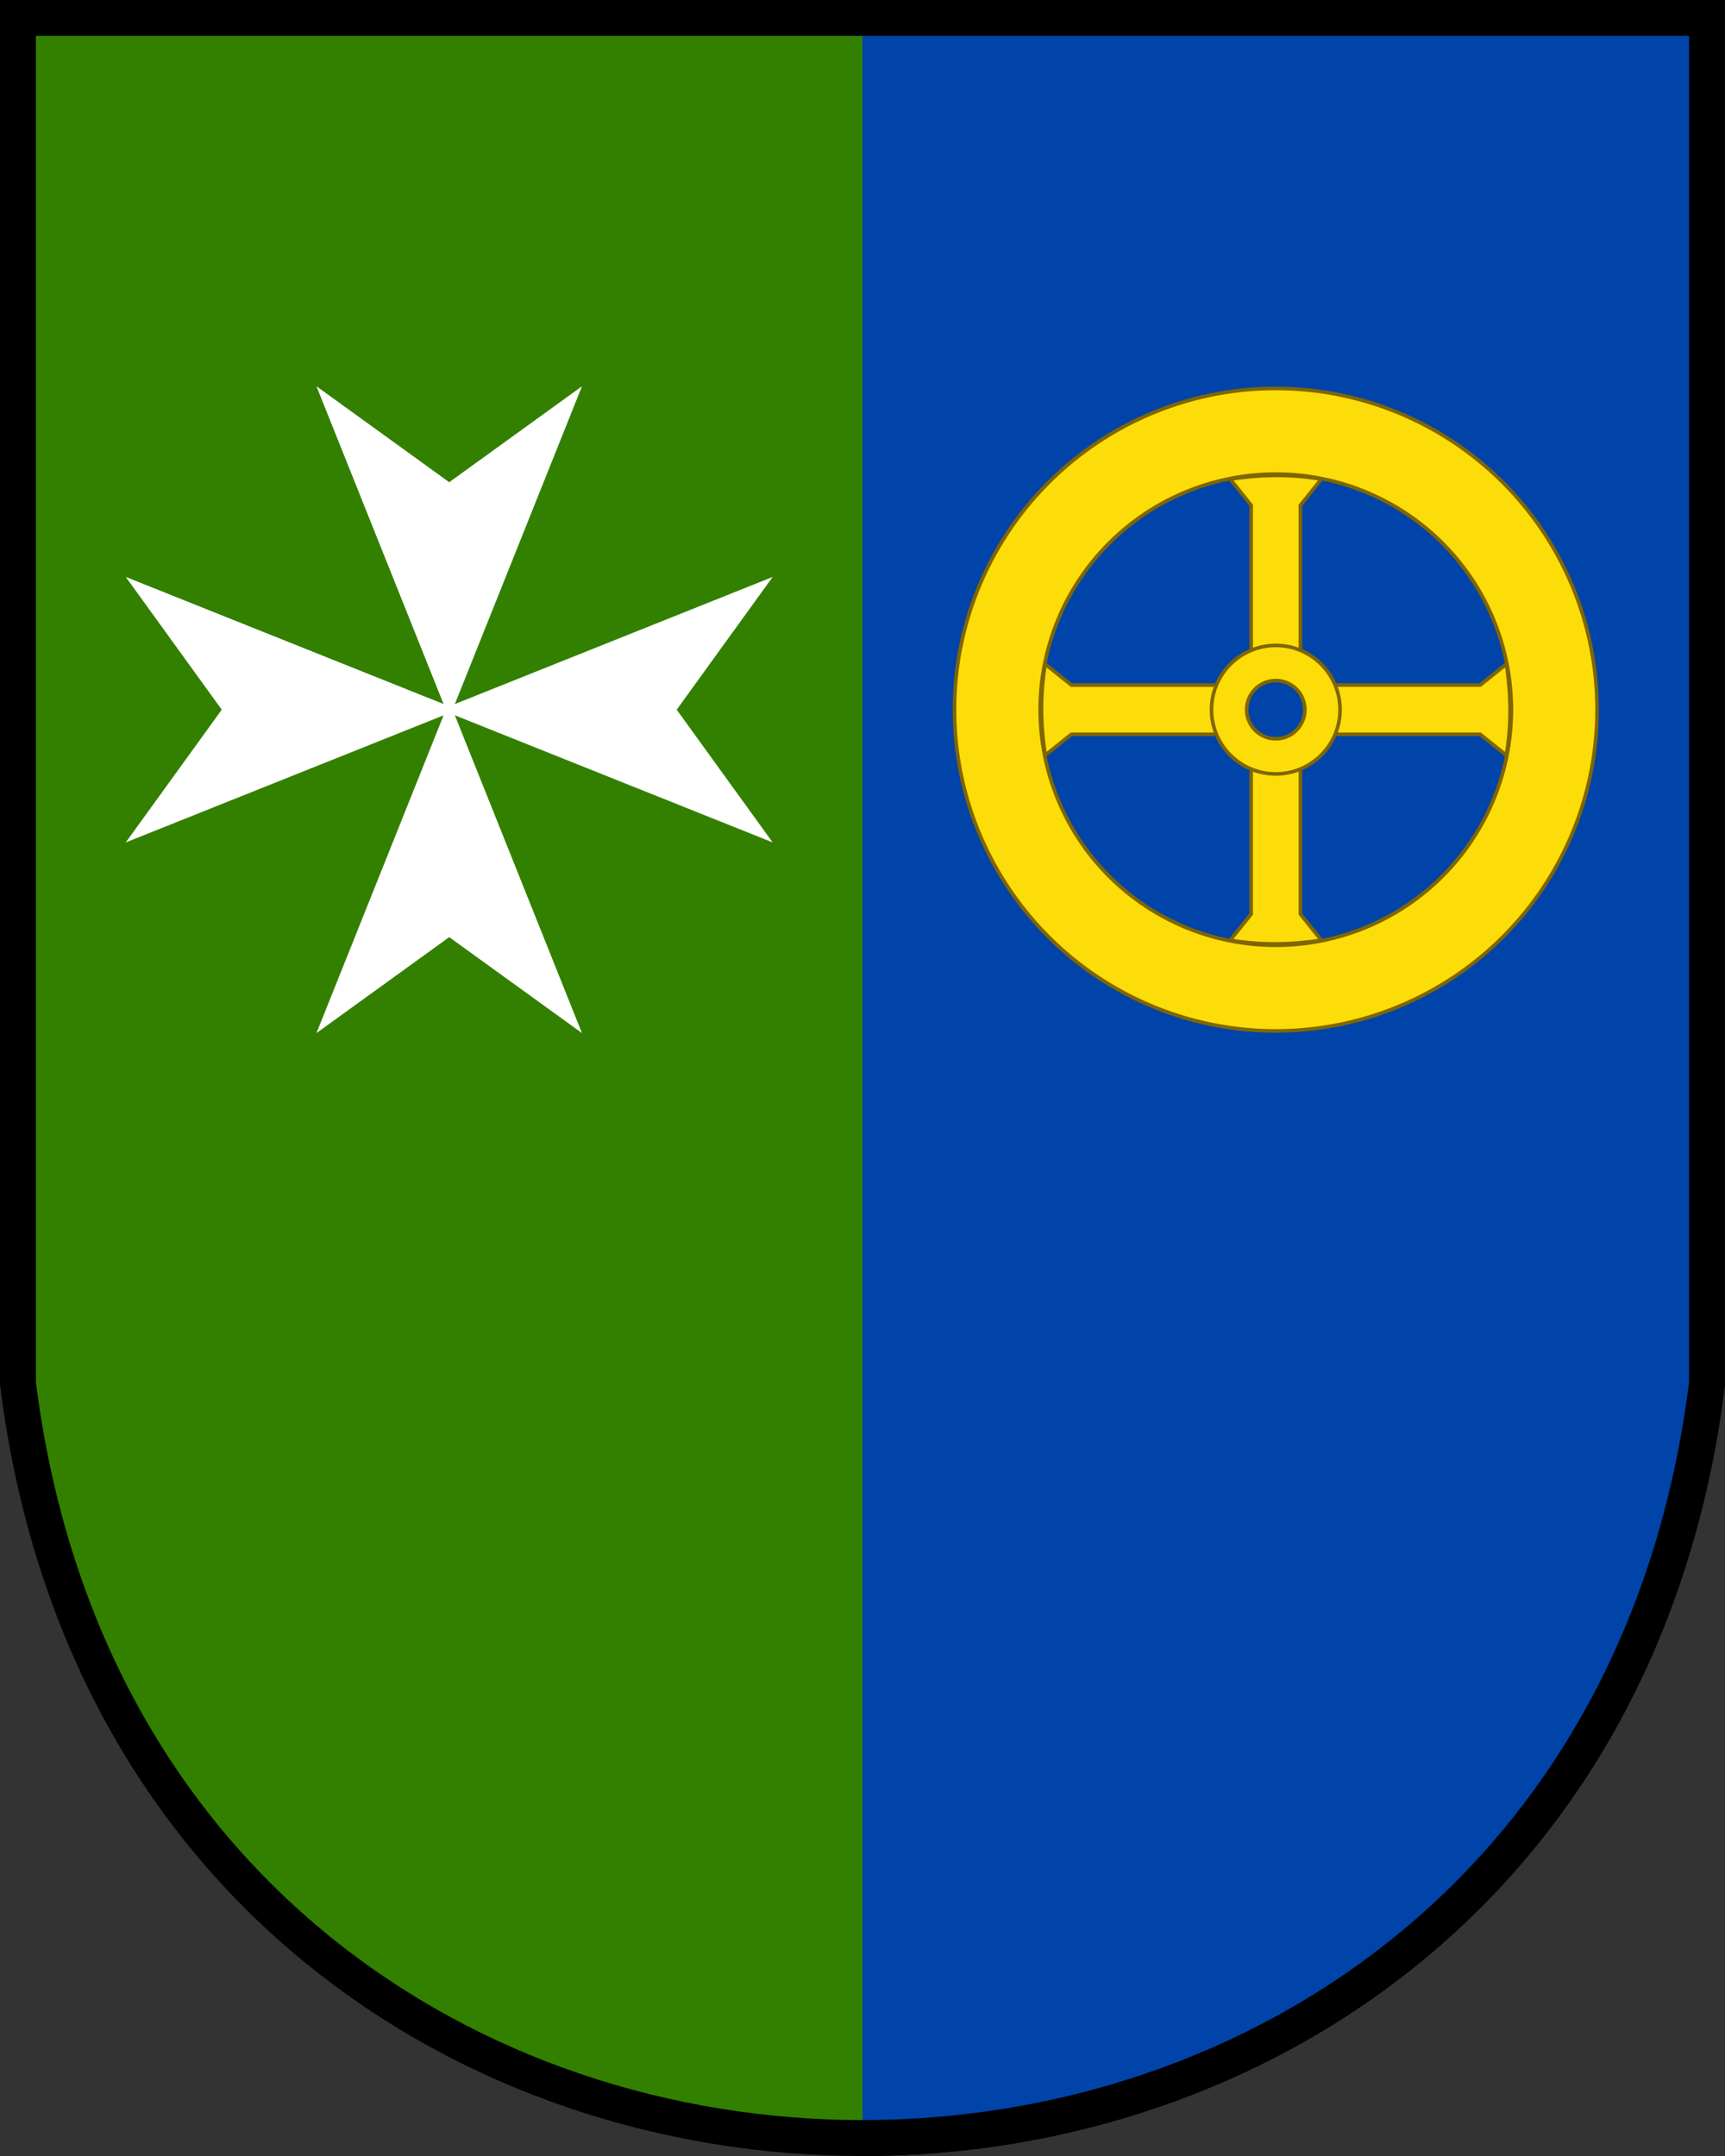
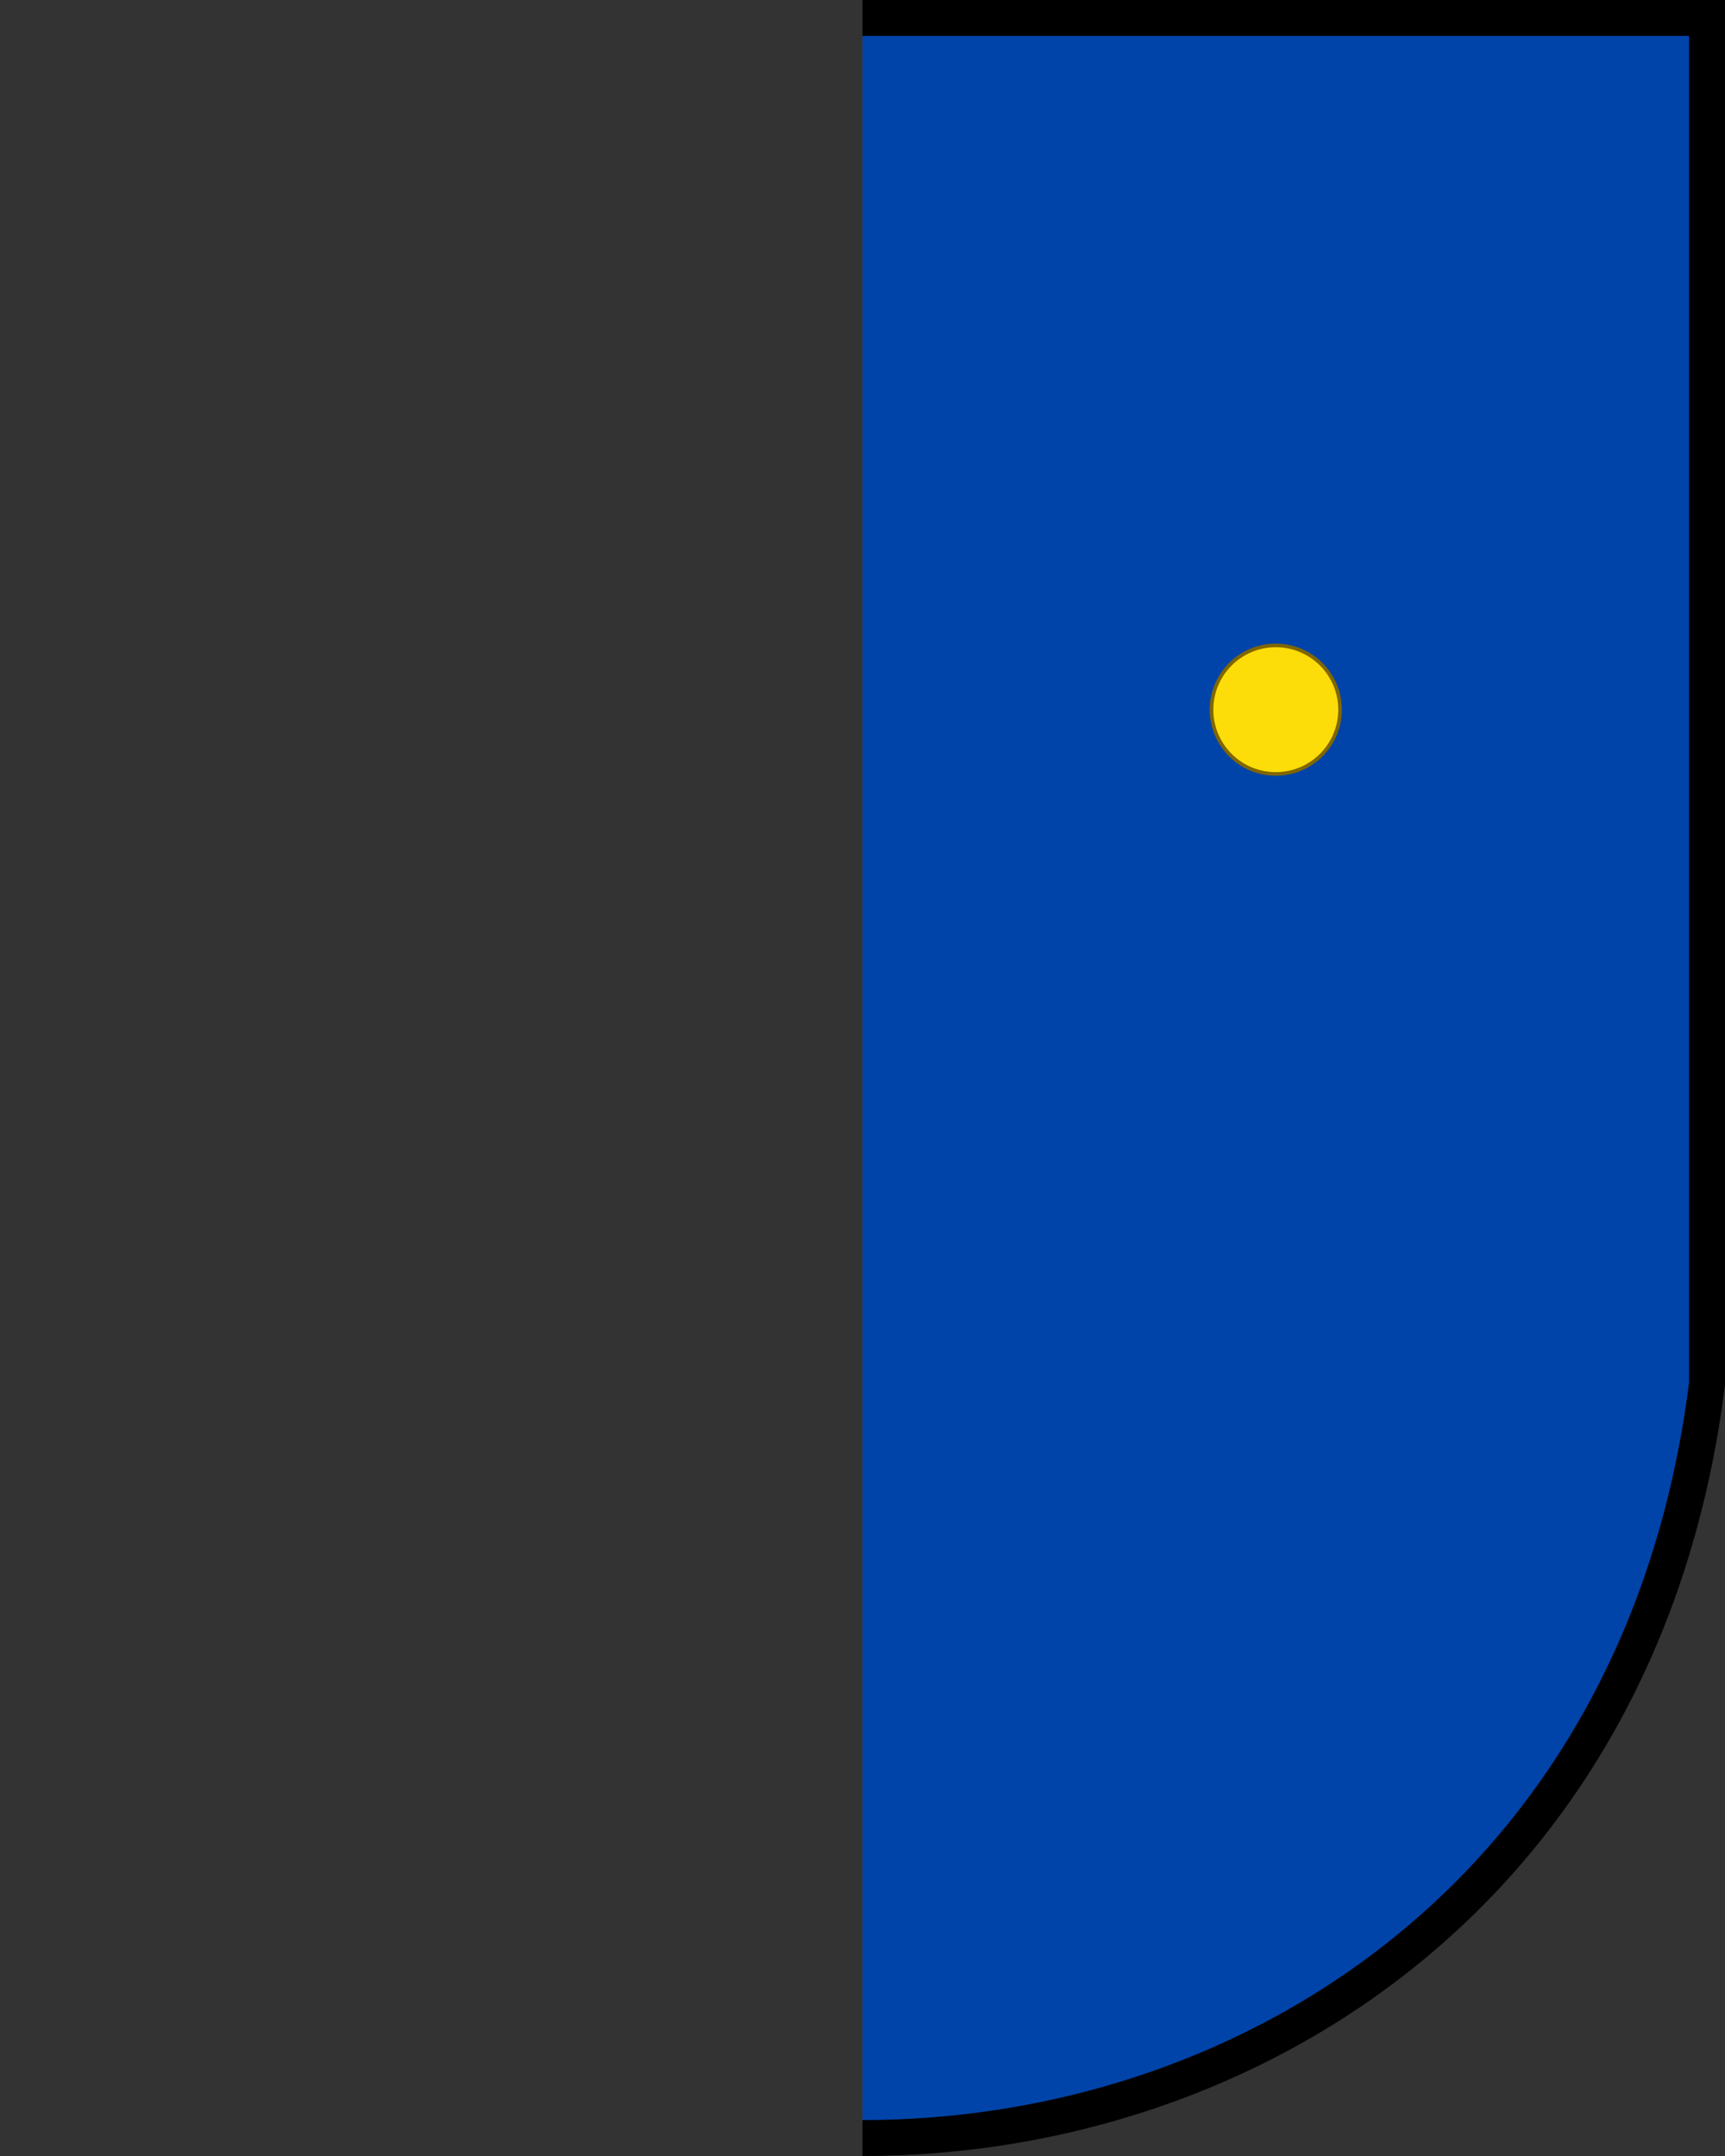
<svg xmlns="http://www.w3.org/2000/svg" height="600" width="480">
  <rect width="100%" height="100%" fill="#333333" stroke="none" />
-   <path d="M5 5v380c35 280 435 280 470 0V5z" stroke="#000" stroke-width="10" fill="#338000" />
  <path d="M240 595c108.75 0 217.5-70 235-210V5H240" stroke="#000" stroke-width="10" fill="#04a" />
-   <path fill-rule="evenodd" fill="#fff" d="m88.06 107.5 35.37 88.43L35 160.56l26.704 36.94L35 234.44l88.43-35.37-35.37 88.43L125 260.8l36.94 26.7-35.37-88.43L215 234.44l-26.7-36.94 26.7-36.94-88.43 35.37 35.37-88.43L125 134.2l-36.94-26.7z" />
-   <path d="M354.96 132.31c-4.226.018-8.437.382-12.621 1.038h-.002l5.818 7.264v50.037H298.12l-7.264-5.819c-1.453 8.483-1.312 16.963 0 25.331v.002l7.264-5.818h50.036v50.036l-5.818 7.264c8.483 1.453 16.963 1.313 25.331 0h.002l-5.818-7.264v-50.036h50.036l7.264 5.818a73.342 73.342 0 0 0 1.038-12.71c-.017-4.226-.382-8.437-1.038-12.62v-.003l-7.264 5.818h-50.036v-50.036l5.818-7.264a73.342 73.342 0 0 0-12.71-1.038z" stroke="#806600" fill="#fcdd09" />
-   <path d="M355 108.1a89.404 89.404 0 0 0-89.4 89.4 89.404 89.404 0 0 0 89.4 89.4 89.404 89.404 0 0 0 89.4-89.4 89.404 89.404 0 0 0-89.4-89.4zm0 23.841a65.563 65.563 0 0 1 65.56 65.56 65.563 65.563 0 0 1-65.56 65.56 65.563 65.563 0 0 1-65.56-65.56 65.563 65.563 0 0 1 65.56-65.56z" stroke="#806600" fill="#fcdd09" />
  <circle stroke="#806600" cy="197.5" cx="355" r="17.881" fill="#fcdd09" />
-   <circle stroke="#806600" cy="197.5" cx="355" r="8.103" fill="#04a" />
</svg>